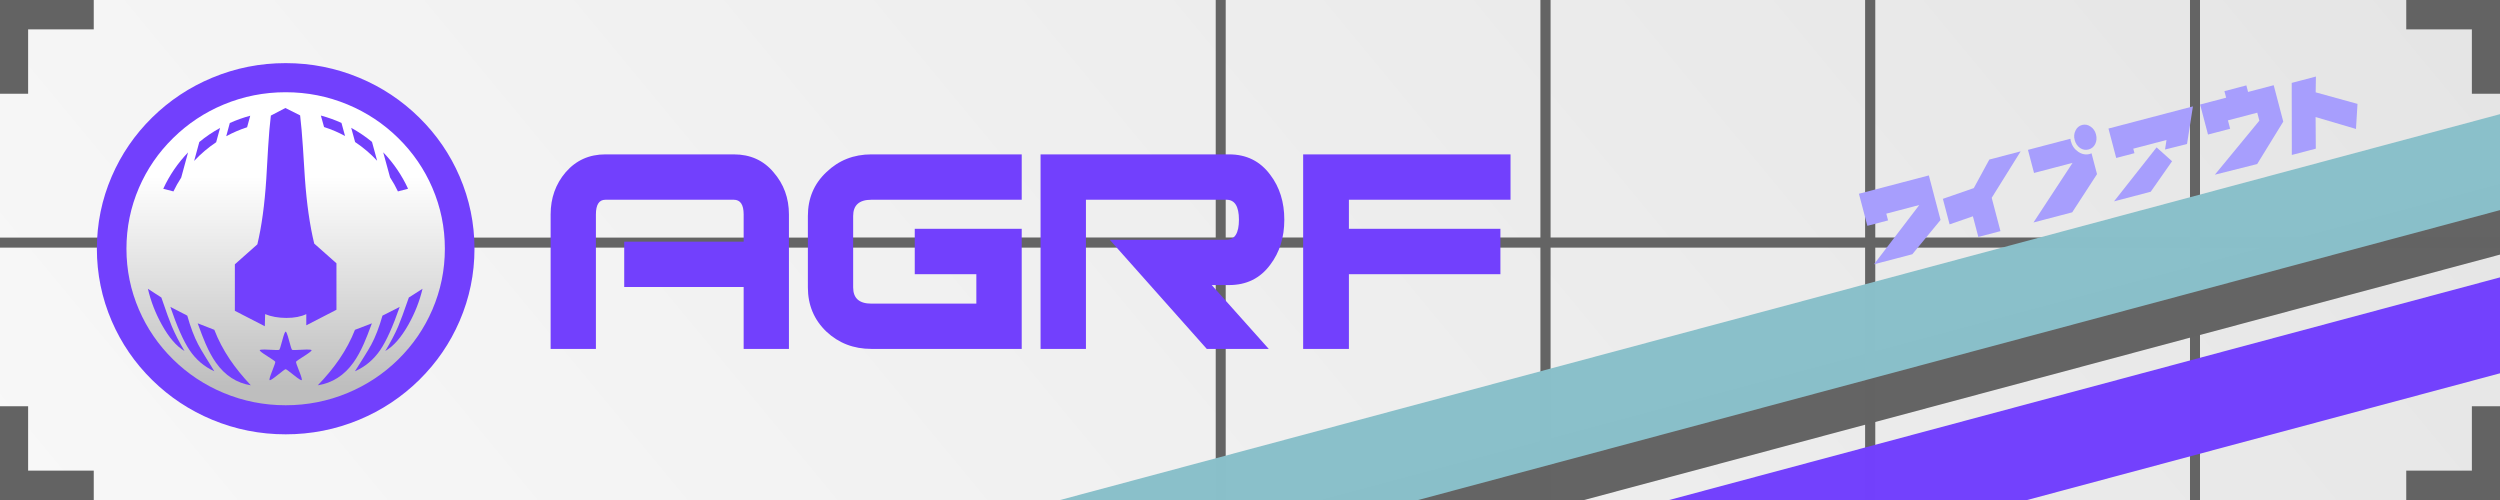
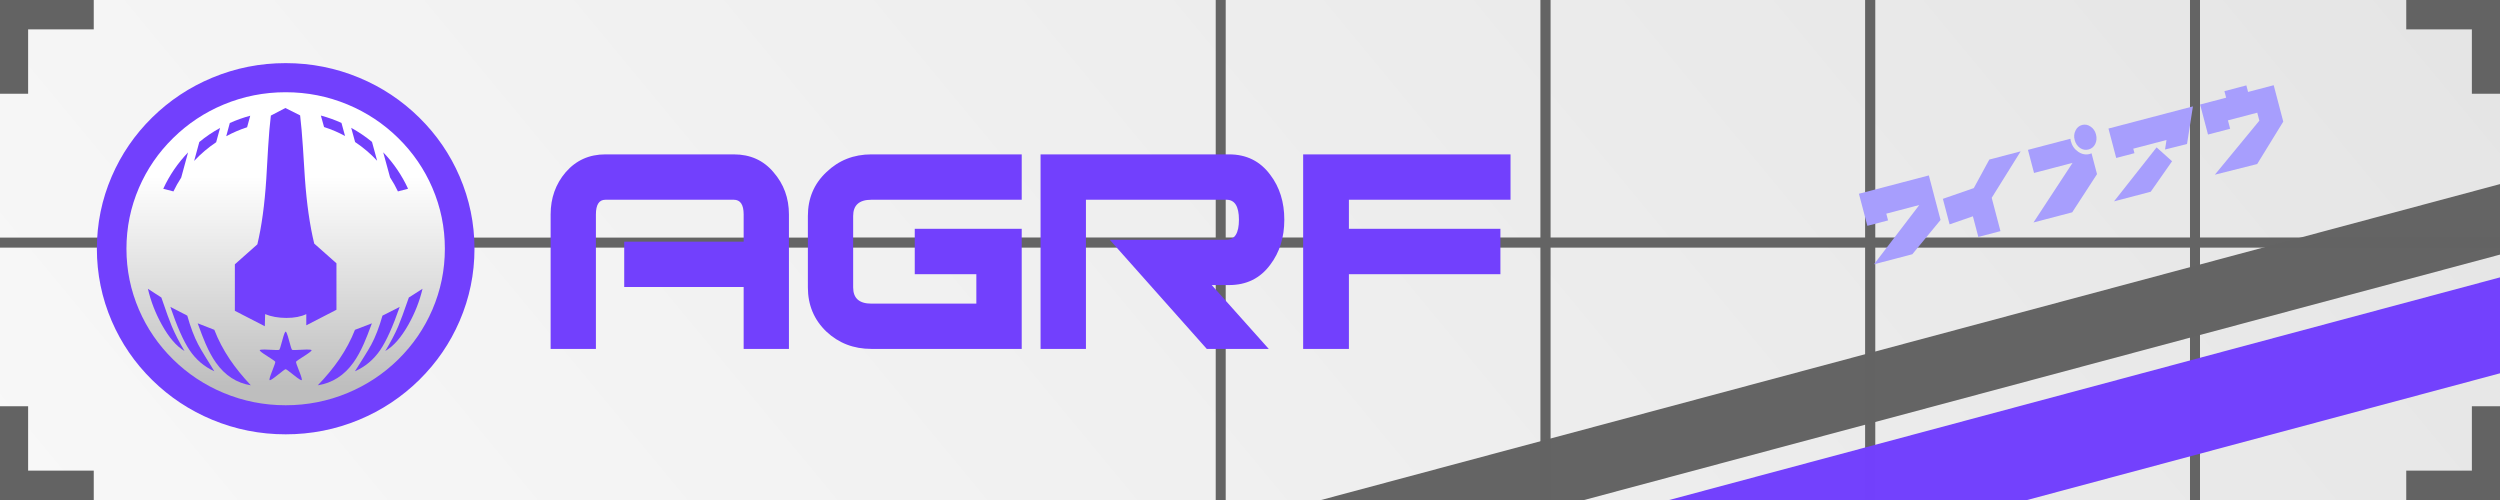
<svg xmlns="http://www.w3.org/2000/svg" xmlns:xlink="http://www.w3.org/1999/xlink" version="1.1" preserveAspectRatio="none" x="0px" y="0px" width="200px" height="40px" viewBox="0 0 200 40">
  <defs>
    <linearGradient id="Gradient_1" gradientUnits="userSpaceOnUse" x1="-337.65" y1="2991.6" x2="4232.15" y2="-786.5" spreadMethod="pad">
      <stop offset="0%" stop-color="#FFFFFF" />
      <stop offset="100%" stop-color="#DDDDDD" />
    </linearGradient>
    <linearGradient id="Gradient_2" gradientUnits="userSpaceOnUse" x1="264.1" y1="472.65" x2="264.1" y2="52.75" spreadMethod="pad">
      <stop offset="30.98%" stop-color="#FFFFFF" />
      <stop offset="100%" stop-color="#BEBEBE" />
    </linearGradient>
    <filter id="Filter_1" x="-20%" y="-20%" width="140%" height="140%" color-interpolation-filters="sRGB">
      <feColorMatrix in="SourceGraphic" type="matrix" values="1 0 0 0 0 0 1 0 0 0 0 0 1 0 0 0 0 0 0.03 0" result="result1" />
    </filter>
    <filter id="Filter_2" x="-20%" y="-20%" width="140%" height="140%" color-interpolation-filters="sRGB">
      <feColorMatrix in="SourceGraphic" type="matrix" values="1 0 0 0 0 0 1 0 0 0 0 0 1 0 0 0 0 0 0.5 0" result="result1" />
    </filter>
    <filter id="Filter_3" x="-20%" y="-20%" width="140%" height="140%" color-interpolation-filters="sRGB">
      <feColorMatrix in="SourceGraphic" type="matrix" values="1 0 0 0 0 0 1 0 0 0 0 0 1 0 0 0 0 0 0.7 0" result="result1" />
    </filter>
    <filter id="Filter_4" x="-20%" y="-20%" width="140%" height="140%" color-interpolation-filters="sRGB">
      <feColorMatrix in="SourceGraphic" type="matrix" values="1 0 0 0 0 0 1 0 0 0 0 0 1 0 0 0 0 0 0.2 0" result="result1" />
    </filter>
    <g id="bg_0_Layer0_0_FILL">
      <path fill="url(#Gradient_1)" stroke="none" d=" M 3840 2160 L 3840 0 0 0 0 2160 3840 2160 Z" />
    </g>
    <g id="AGRF_Style_Background_svg_svg1_rect96_6_0_Layer0_0_FILL">
      <path fill="#636363" fill-opacity="0.992" stroke="none" d=" M 5243.8 1770.65 L 5243.8 1755.55 4650 1755.55 4650 490.3 4634.9 490.3 4634.9 1755.55 4159.85 1755.55 4159.85 0 4144.8 0 4144.8 980.65 4144.5 980.65 4144.5 1755.55 3669.75 1755.55 3669.75 0 3654.7 0 3654.7 490.35 3654.4 490.35 3654.4 1755.55 3179.35 1755.55 3179.35 490.35 3164.3 490.35 3164.3 1755.55 230.25 1755.55 230.25 1770.65 3164.3 1770.65 3164.3 2245.7 2570.75 2245.7 2570.75 2245.85 1034.35 2245.85 1034.35 2245.9 185.45 2245.9 185.45 2261 3164.3 2261 3164.3 2735.95 3060.9 2735.95 3060.9 2736.05 185.45 2736.05 185.45 2751.1 989.55 2751.1 989.55 2751.25 3164.3 2751.25 3164.3 3226.3 0 3226.3 0 3241.4 3164.3 3241.4 3164.3 4564.1 3179.35 4564.1 3179.35 3241.35 3654.4 3241.35 3654.4 4325.25 3669.45 4325.25 3669.45 3834.95 3669.75 3834.95 3669.75 3241.35 4144.5 3241.35 4144.5 4325.25 4159.85 4325.25 4159.85 3241.35 4634.9 3241.35 4634.9 4325.25 4650 4325.25 4650 3241.4 5733.9 3241.4 5733.9 3226.3 4650 3226.3 4650 2751.25 5733.9 2751.25 5733.9 2735.95 4650 2735.95 4650 2261 5243.8 2261 5243.8 2260.9 5733.9 2260.9 5733.9 2245.85 5243.8 2245.85 5243.8 2245.7 4650 2245.7 4650 1770.65 5243.8 1770.65 M 3669.75 2245.7 L 3669.75 1770.65 4144.5 1770.65 4144.5 2245.7 3669.75 2245.7 M 3654.4 1770.65 L 3654.4 2245.7 3179.35 2245.7 3179.35 1770.65 3654.4 1770.65 M 3179.35 2751.25 L 3654.4 2751.25 3654.4 3226.3 3179.35 3226.3 3179.35 2751.25 M 3669.75 2735.95 L 3669.75 2261 4144.5 2261 4144.5 2735.95 3669.75 2735.95 M 3179.35 2735.95 L 3179.35 2261 3654.4 2261 3654.4 2735.95 3179.35 2735.95 M 4634.9 1770.65 L 4634.9 2245.7 4159.85 2245.7 4159.85 1770.65 4634.9 1770.65 M 4159.85 2751.25 L 4634.9 2751.25 4634.9 3226.3 4159.85 3226.3 4159.85 2751.25 M 4159.85 2735.95 L 4159.85 2261 4634.9 2261 4634.9 2735.95 4159.85 2735.95 M 3669.75 2751.25 L 4144.5 2751.25 4144.5 3226.3 3669.75 3226.3 3669.75 2751.25 Z" />
    </g>
    <g id="AGRF_Style_Background_svg_svg1_use24_0_Layer0_0_FILL">
      <path fill="#636363" fill-opacity="0.992" stroke="none" d=" M 4391.45 119.9 L 4359.35 0 0 1168.1 32.15 1288 4391.45 119.9 Z" />
    </g>
    <g id="AGRF_Style_Background_svg_svg1_rect24_0_0_Layer0_0_FILL">
-       <path fill="#89BFC9" fill-opacity="0.992" stroke="none" d=" M 4403.05 163.2 L 4359.3 0 0 1168.1 43.7 1331.3 4403.05 163.2 Z" />
+       <path fill="#89BFC9" fill-opacity="0.992" stroke="none" d=" M 4403.05 163.2 Z" />
    </g>
    <g id="AGRF_Style_Background_svg_svg1_rect24_0_Layer0_0_FILL">
      <path fill="#7240FD" fill-opacity="0.992" stroke="none" d=" M 4403.05 163.15 L 4359.3 0 0 1168.1 43.7 1331.25 4403.05 163.15 Z" />
    </g>
    <g id="Layer2_1_MEMBER_0_MEMBER_0_FILL">
      <path fill="#A79EFD" stroke="none" d=" M 5.85 10.2 L 5.85 8.55 13.9 8.55 0 19.4 9.35 19.4 17.85 13.25 17.85 2.35 0.8 2.35 0.8 10.2 5.85 10.2 Z" />
    </g>
    <g id="Layer2_1_MEMBER_0_MEMBER_1_FILL">
      <path fill="#A79EFD" stroke="none" d=" M 32.6 2.35 L 27.35 7.95 19.65 8.55 19.65 14.8 25.45 14.35 25.45 19.4 30.85 19.4 30.85 11.25 40.25 2.35 32.6 2.35 Z" />
    </g>
    <g id="Layer2_1_MEMBER_0_MEMBER_2_FILL">
      <path fill="#A79EFD" stroke="none" d=" M 52.35 2.5 L 52.3 2.45 42 2.45 42 8.1 51.4 8.1 38.9 19.4 48.35 19.4 56.3 12.15 56.3 7.05 55.85 7.1 Q 54.4 7.1 53.35 5.9 52.3 4.7 52.3 3 L 52.35 2.5 Z" />
    </g>
    <g id="Layer2_1_MEMBER_0_MEMBER_3_FILL">
      <path fill="#A79EFD" stroke="none" d=" M 55.85 0 Q 54.75 0 54 0.9 53.25 1.75 53.25 3 53.25 4.25 54 5.15 54.75 6 55.85 6 56.95 6 57.7 5.15 58.45 4.25 58.45 3 58.45 1.75 57.7 0.9 56.95 0 55.85 0 Z" />
    </g>
    <g id="Layer2_1_MEMBER_0_MEMBER_4_FILL">
      <path fill="#A79EFD" stroke="none" d=" M 61.65 2.4 L 61.65 9.6 66.1 9.6 66.1 8.5 74.2 8.5 73.3 10.6 78.65 10.65 82.25 2.4 61.65 2.4 M 74.2 13.7 L 71.5 9.6 58.55 19.4 67.5 19.4 74.2 13.7 Z" />
    </g>
    <g id="Layer2_1_MEMBER_0_MEMBER_5_FILL">
      <path fill="#A79EFD" stroke="none" d=" M 101.95 11.3 L 101.95 2.4 95.7 2.4 95.7 0.8 90.35 0.8 90.35 2.4 84 2.4 84 9.75 89.4 9.75 89.4 7.7 96.55 7.7 96.55 9.65 83.15 19.35 93.45 19.45 101.95 11.3 Z" />
    </g>
    <g id="Layer2_1_MEMBER_0_MEMBER_6_FILL">
-       <path fill="#A79EFD" stroke="none" d=" M 112.1 2.95 L 106.2 2.95 101.9 19.45 107.75 19.45 109.6 12.2 118.1 17.35 119.95 11.7 111.1 6.55 112.1 2.95 Z" />
-     </g>
+       </g>
    <g id="agrf_text_0_Layer0_0_MEMBER_0_FILL">
      <path fill="#7240FD" stroke="none" d=" M 118.85 9.5 Q 110.85 0 97.7 0 L 29.2 0 Q 16.3 0 8.05 9.5 0 18.9 0 32.05 L 0 103.75 24.15 103.75 24.15 32.05 Q 24.15 24.2 29.2 24.2 L 97.7 24.2 Q 102.95 24.2 102.95 32.05 L 102.95 46.55 39.25 46.55 39.25 70.75 102.95 70.75 102.95 103.75 127.1 103.75 127.1 32.05 Q 127.1 18.95 118.85 9.5 M 251.25 24.2 L 251.25 0 171.05 0 Q 156.9 0 147.05 9.5 137.2 18.75 137.2 32.85 L 137.2 70.95 Q 137.2 85.05 147.05 94.5 156.9 103.75 171.05 103.75 L 251.25 103.75 251.25 39.7 194.2 39.7 194.2 63.9 227.05 63.9 227.05 79.6 171.05 79.6 Q 161.35 79.6 161.35 70.95 L 161.35 32.85 Q 161.35 24.2 171.05 24.2 L 251.25 24.2 M 391.3 34.85 Q 391.3 20.75 383.8 10.9 375.75 0 361.85 0 L 261.3 0 261.3 103.75 285.5 103.75 285.5 24.2 360.45 24.2 Q 367.1 24.2 367.1 34.85 367.1 45.55 360.45 45.55 L 298.2 45.55 349.95 103.75 383 103.75 352.6 69.7 361.85 69.7 Q 375.8 69.7 383.8 58.85 391.3 48.95 391.3 34.85 M 511.95 24.2 L 511.95 0 401.35 0 401.35 103.75 425.75 103.75 425.75 63.9 506.55 63.9 506.55 39.7 425.75 39.7 425.75 24.2 511.95 24.2 Z" />
    </g>
    <g id="agrf_logo_0_Layer0_0_MEMBER_0_MEMBER_0_FILL">
      <path fill="url(#Gradient_2)" stroke="none" d=" M 480.55 161.15 Q 462.7 119 430.2 86.45 397.7 53.95 355.55 36.1 311.9 17.65 264.1 17.65 216.3 17.65 172.65 36.1 130.5 53.95 98 86.45 65.5 119 47.65 161.15 29.2 204.8 29.2 252.6 29.2 300.4 47.65 344 65.5 386.15 98 418.7 130.5 451.2 172.65 469.05 216.3 487.5 264.1 487.5 311.9 487.5 355.55 469.05 397.7 451.2 430.2 418.7 462.7 386.15 480.55 344 499 300.4 499 252.6 499 204.8 480.55 161.15 Z" />
    </g>
    <g id="agrf_logo_0_Layer0_0_MEMBER_0_MEMBER_1_FILL">
      <path fill="#7240FD" stroke="none" d=" M 233.55 395.3 Q 221.3 394.6 220.85 395.95 220.4 397.3 230.75 403.95 241.55 410.85 241.9 411.95 242.25 413.05 237.6 424.95 233.1 436.4 234.25 437.25 235.4 438.1 244.95 430.3 254.85 422.15 255.95 422.15 257.1 422.15 267 430.3 276.55 438.1 277.7 437.25 278.85 436.4 274.35 424.95 269.7 413.05 270.05 411.95 270.4 410.85 281.2 403.95 291.55 397.3 291.1 395.95 290.65 394.6 278.4 395.3 265.6 396.1 264.65 395.4 263.7 394.7 260.5 382.3 257.4 370.4 256 370.4 L 255.95 370.4 Q 254.55 370.4 251.45 382.3 248.25 394.7 247.3 395.4 246.35 396.1 233.55 395.3 Z" />
    </g>
    <g id="agrf_logo_0_Layer0_0_MEMBER_0_MEMBER_2_FILL">
      <path fill="#7240FD" stroke="none" d=" M 437 75 Q 401.55 39.55 355.6 20.1 308.05 0 255.95 0 203.9 0 156.35 20.15 110.4 39.6 74.95 75 39.55 110.45 20.1 156.4 0 203.95 0 256 0 308.1 20.1 355.65 39.55 401.6 74.95 437.05 110.4 472.45 156.35 491.9 203.9 512 255.95 512 308.05 512 355.6 491.9 401.55 472.45 437 437.05 472.4 401.6 491.85 355.65 512 308.1 512 256.05 L 512 256 Q 512 203.9 491.85 156.35 472.4 110.4 437 75 M 408.65 103.4 Q 438.5 133.25 454.9 172 471.85 212.1 471.85 256 L 471.85 256.05 Q 471.85 299.95 454.9 340.05 438.5 378.8 408.65 408.7 378.75 438.55 340 454.95 299.9 471.9 256 471.9 212.05 471.9 171.95 454.95 133.2 438.55 103.35 408.7 73.45 378.8 57.05 340.05 40.1 299.95 40.1 256.05 40.1 212.1 57.05 172 73.45 133.25 103.35 103.4 133.2 73.5 171.95 57.1 212.05 40.15 255.95 40.15 L 256 40.15 Q 299.9 40.15 340 57.1 378.75 73.5 408.65 103.4 Z" />
    </g>
    <g id="agrf_logo_0_Layer0_0_MEMBER_0_MEMBER_3_MEMBER_0_FILL">
      <path fill="#7240FD" stroke="none" d=" M 362 387.05 Q 366.3 377.2 372.9 358.9 L 349.95 367.85 Q 341.85 388.9 328.55 408.65 316.75 426.15 299.55 444.4 329.15 439.6 347.85 413 355.3 402.45 362 387.05 Z" />
    </g>
    <g id="agrf_logo_0_Layer0_0_MEMBER_0_MEMBER_3_MEMBER_1_FILL">
      <path fill="#7240FD" stroke="none" d=" M 387.25 348.3 Q 380.55 372.25 372.05 388.35 368.65 394.7 362.5 404.7 358.9 410.55 349.9 425.05 371.05 415.45 384.3 395.6 396.7 377.05 410.6 336.25 L 387.25 348.3 Z" />
    </g>
    <g id="agrf_logo_0_Layer0_0_MEMBER_0_MEMBER_3_MEMBER_2_FILL">
      <path fill="#7240FD" stroke="none" d=" M 441.55 311.25 L 423 323.3 Q 413.15 352.3 408.55 363.25 402.15 378.4 391.05 397.1 407.65 387.4 422.45 360.65 435.65 336.8 441.55 311.25 Z" />
    </g>
    <g id="agrf_logo_0_Layer0_0_MEMBER_0_MEMBER_4_MEMBER_0_MEMBER_0_FILL">
      <path fill="#7240FD" stroke="none" d=" M 139.05 358.9 Q 145.65 377.2 149.95 387.05 156.65 402.45 164.1 413 182.8 439.6 212.4 444.4 195.2 426.15 183.4 408.65 170.1 388.9 162 367.85 L 139.05 358.9 Z" />
    </g>
    <g id="agrf_logo_0_Layer0_0_MEMBER_0_MEMBER_4_MEMBER_1_MEMBER_0_FILL">
      <path fill="#7240FD" stroke="none" d=" M 139.9 388.35 Q 131.4 372.25 124.7 348.3 L 101.35 336.25 Q 115.25 377.05 127.65 395.6 140.9 415.45 162.05 425.05 153.1 410.55 149.45 404.7 143.3 394.75 139.9 388.35 Z" />
    </g>
    <g id="agrf_logo_0_Layer0_0_MEMBER_0_MEMBER_4_MEMBER_2_MEMBER_0_FILL">
      <path fill="#7240FD" stroke="none" d=" M 103.45 363.25 Q 98.8 352.3 88.95 323.3 L 70.4 311.25 Q 76.3 336.8 89.5 360.65 104.3 387.4 120.9 397.1 109.8 378.4 103.45 363.25 Z" />
    </g>
    <g id="agrf_logo_0_Layer0_0_MEMBER_0_MEMBER_5_MEMBER_0_FILL">
      <path fill="#7240FD" stroke="none" d=" M 103.8 176.95 Q 108.3 167.35 114.35 157.9 L 123.65 123.15 Q 102.6 145.45 90 173.3 L 103.8 176.95 Z" />
    </g>
    <g id="agrf_logo_0_Layer0_0_MEMBER_0_MEMBER_5_MEMBER_1_FILL">
      <path fill="#7240FD" stroke="none" d=" M 131.9 134.9 Q 145.3 120.3 161.75 109.1 L 167.05 89.4 Q 151.95 97.8 138.9 108.8 L 131.9 134.9 Z" />
    </g>
    <g id="agrf_logo_0_Layer0_0_MEMBER_0_MEMBER_5_MEMBER_2_FILL">
      <path fill="#7240FD" stroke="none" d=" M 203.7 88.45 L 207.95 72.55 Q 193.95 76.35 180.25 82.6 L 175.4 100.8 Q 189.35 93.15 203.7 88.45 Z" />
    </g>
    <g id="agrf_logo_0_Layer0_0_MEMBER_0_MEMBER_6_MEMBER_0_FILL">
      <path fill="#7240FD" stroke="none" d=" M 388.25 123 L 397.55 157.6 Q 403.85 167.5 408.2 176.95 L 421.95 173.25 Q 409.3 145.3 388.25 123 Z" />
    </g>
    <g id="agrf_logo_0_Layer0_0_MEMBER_0_MEMBER_6_MEMBER_1_FILL">
      <path fill="#7240FD" stroke="none" d=" M 380 134.65 L 373.05 108.65 Q 360.15 97.85 344.85 89.25 L 350.15 108.85 Q 366.7 120.1 380 134.65 Z" />
    </g>
    <g id="agrf_logo_0_Layer0_0_MEMBER_0_MEMBER_6_MEMBER_2_FILL">
      <path fill="#7240FD" stroke="none" d=" M 336.5 100.5 L 331.65 82.45 Q 318.15 76.25 303.7 72.3 L 308.05 88.15 Q 322.75 92.95 336.5 100.5 Z" />
    </g>
    <g id="agrf_logo_0_Layer0_0_MEMBER_0_MEMBER_7_FILL">
      <path fill="#7240FD" stroke="none" d=" M 324.85 340.2 L 324.85 276.1 294.7 248.9 Q 285.7 211.25 282.05 158.65 280.3 129.9 279.35 115.55 277.7 90.1 275.6 72.1 L 255.6 61.9 235.9 72.35 Q 233.75 90.65 232.2 116.25 231.3 130.8 229.7 159.9 226.3 213.2 217.6 249.95 L 187.1 277.5 187.1 341.65 227.7 362.9 228.15 346.2 Q 240.55 351.4 256.9 351.45 273.3 351.45 283.95 346.2 L 283.95 361.65 324.85 340.2 Z" />
    </g>
    <g id="corner_0_Layer0_0_FILL">
      <path fill="#636363" stroke="none" d=" M 0 7.5 L 7.5 7.5 7.5 5.15 2.25 5.15 2.25 0 0 0 0 7.5 Z" />
    </g>
  </defs>
  <g transform="matrix( 0.053, 0, 0, 0.053, -70.45,-103.95) ">
    <g transform="matrix( 1, 0, 0, 1, 1318.6,1195.4) ">
      <use xlink:href="#bg_0_Layer0_0_FILL" />
    </g>
    <g transform="matrix( 1, 0, 0, 1, 0,74.1) ">
      <g transform="matrix( 1, 0, 0, 1, 0,0) ">
        <use filter="url(#Filter_1)" xlink:href="#AGRF_Style_Background_svg_svg1_rect96_6_0_Layer0_0_FILL" />
      </g>
    </g>
    <g transform="matrix( 0.828, 0, 0, 0.828, 2738.5,1905.55) ">
      <g transform="matrix( 1, 0, 0, 1, 0,0) ">
        <use filter="url(#Filter_2)" xlink:href="#AGRF_Style_Background_svg_svg1_use24_0_Layer0_0_FILL" />
      </g>
    </g>
    <g transform="matrix( 0.828, 0, 0, 0.828, 2649.85,1823.75) ">
      <g transform="matrix( 1, 0, 0, 1, 0,0) ">
        <use filter="url(#Filter_3)" xlink:href="#AGRF_Style_Background_svg_svg1_rect24_0_0_Layer0_0_FILL" />
      </g>
    </g>
    <g transform="matrix( 0.828, 0, 0, 0.828, 2785.7,2033.7) ">
      <g transform="matrix( 1, 0, 0, 1, 0,0) ">
        <use filter="url(#Filter_4)" xlink:href="#AGRF_Style_Background_svg_svg1_rect24_0_Layer0_0_FILL" />
      </g>
    </g>
  </g>
  <g transform="matrix( 0.328, -0.086, 0.086, 0.327, 148.25,14.8) ">
    <use xlink:href="#Layer2_1_MEMBER_0_MEMBER_0_FILL" />
  </g>
  <g transform="matrix( 0.328, -0.086, 0.086, 0.327, 148.25,14.8) ">
    <use xlink:href="#Layer2_1_MEMBER_0_MEMBER_1_FILL" />
  </g>
  <g transform="matrix( 0.328, -0.086, 0.086, 0.327, 148.25,14.8) ">
    <use xlink:href="#Layer2_1_MEMBER_0_MEMBER_2_FILL" />
  </g>
  <g transform="matrix( 0.328, -0.086, 0.086, 0.327, 148.25,14.8) ">
    <use xlink:href="#Layer2_1_MEMBER_0_MEMBER_3_FILL" />
  </g>
  <g transform="matrix( 0.328, -0.086, 0.086, 0.327, 148.25,14.8) ">
    <use xlink:href="#Layer2_1_MEMBER_0_MEMBER_4_FILL" />
  </g>
  <g transform="matrix( 0.328, -0.086, 0.086, 0.327, 148.25,14.8) ">
    <use xlink:href="#Layer2_1_MEMBER_0_MEMBER_5_FILL" />
  </g>
  <g transform="matrix( 0.328, -0.086, 0.086, 0.327, 148.25,14.8) ">
    <use xlink:href="#Layer2_1_MEMBER_0_MEMBER_6_FILL" />
  </g>
  <g transform="matrix( 1, 0, 0, 1, 44.05,12.35) ">
    <g transform="matrix( 0.15, 0, 0, 0.15, 0,0) ">
      <use xlink:href="#agrf_text_0_Layer0_0_MEMBER_0_FILL" />
    </g>
  </g>
  <g transform="matrix( 1, 0, 0, 1, 7.75,5.1) ">
    <g transform="matrix( 0.059, 0, 0, -0.058, 0,28.85) ">
      <use xlink:href="#agrf_logo_0_Layer0_0_MEMBER_0_MEMBER_0_FILL" />
    </g>
    <g transform="matrix( 0.059, 0, 0, 0.058, 0,-0.05) ">
      <use xlink:href="#agrf_logo_0_Layer0_0_MEMBER_0_MEMBER_1_FILL" />
    </g>
    <g transform="matrix( 0.059, 0, 0, 0.058, 0,-0.05) ">
      <use xlink:href="#agrf_logo_0_Layer0_0_MEMBER_0_MEMBER_2_FILL" />
    </g>
    <g transform="matrix( 0.059, 0, 0, 0.058, 0,-0.05) ">
      <use xlink:href="#agrf_logo_0_Layer0_0_MEMBER_0_MEMBER_3_MEMBER_0_FILL" />
    </g>
    <g transform="matrix( 0.059, 0, 0, 0.058, 0,-0.05) ">
      <use xlink:href="#agrf_logo_0_Layer0_0_MEMBER_0_MEMBER_3_MEMBER_1_FILL" />
    </g>
    <g transform="matrix( 0.059, 0, 0, 0.058, 0,-0.05) ">
      <use xlink:href="#agrf_logo_0_Layer0_0_MEMBER_0_MEMBER_3_MEMBER_2_FILL" />
    </g>
    <g transform="matrix( 0.058, 0, 0, 0.058, 0,-0.05) ">
      <use xlink:href="#agrf_logo_0_Layer0_0_MEMBER_0_MEMBER_4_MEMBER_0_MEMBER_0_FILL" />
    </g>
    <g transform="matrix( 0.058, 0, 0, 0.058, 0,-0.05) ">
      <use xlink:href="#agrf_logo_0_Layer0_0_MEMBER_0_MEMBER_4_MEMBER_1_MEMBER_0_FILL" />
    </g>
    <g transform="matrix( 0.058, 0, 0, 0.058, 0,-0.05) ">
      <use xlink:href="#agrf_logo_0_Layer0_0_MEMBER_0_MEMBER_4_MEMBER_2_MEMBER_0_FILL" />
    </g>
    <g transform="matrix( 0.059, 0, 0, 0.058, 0,-0.05) ">
      <use xlink:href="#agrf_logo_0_Layer0_0_MEMBER_0_MEMBER_5_MEMBER_0_FILL" />
    </g>
    <g transform="matrix( 0.059, 0, 0, 0.058, 0,-0.05) ">
      <use xlink:href="#agrf_logo_0_Layer0_0_MEMBER_0_MEMBER_5_MEMBER_1_FILL" />
    </g>
    <g transform="matrix( 0.059, 0, 0, 0.058, 0,-0.05) ">
      <use xlink:href="#agrf_logo_0_Layer0_0_MEMBER_0_MEMBER_5_MEMBER_2_FILL" />
    </g>
    <g transform="matrix( 0.059, 0, 0, 0.058, 0,-0.05) ">
      <use xlink:href="#agrf_logo_0_Layer0_0_MEMBER_0_MEMBER_6_MEMBER_0_FILL" />
    </g>
    <g transform="matrix( 0.059, 0, 0, 0.058, 0,-0.05) ">
      <use xlink:href="#agrf_logo_0_Layer0_0_MEMBER_0_MEMBER_6_MEMBER_1_FILL" />
    </g>
    <g transform="matrix( 0.059, 0, 0, 0.058, 0,-0.05) ">
      <use xlink:href="#agrf_logo_0_Layer0_0_MEMBER_0_MEMBER_6_MEMBER_2_FILL" />
    </g>
    <g transform="matrix( 0.059, 0, 0, 0.058, 0,-0.05) ">
      <use xlink:href="#agrf_logo_0_Layer0_0_MEMBER_0_MEMBER_7_FILL" />
    </g>
  </g>
  <g transform="matrix( 1, 0, 0, 1, 0,0) ">
    <g transform="matrix( 1, 0, 0, 1, 0,32.5) ">
      <g transform="matrix( 1, 0, 0, 1, 0,0) ">
        <use xlink:href="#corner_0_Layer0_0_FILL" />
      </g>
    </g>
    <g transform="matrix( 1, 0, 0, -1, 0,7.5) ">
      <g transform="matrix( 1, 0, 0, 1, 0,0) ">
        <use xlink:href="#corner_0_Layer0_0_FILL" />
      </g>
    </g>
    <g transform="matrix( -1, 0, 0, 1, 200,32.5) ">
      <g transform="matrix( 1, 0, 0, 1, 0,0) ">
        <use xlink:href="#corner_0_Layer0_0_FILL" />
      </g>
    </g>
    <g transform="matrix( -1, 0, 0, -1, 200,7.5) ">
      <g transform="matrix( 1, 0, 0, 1, 0,0) ">
        <use xlink:href="#corner_0_Layer0_0_FILL" />
      </g>
    </g>
  </g>
</svg>